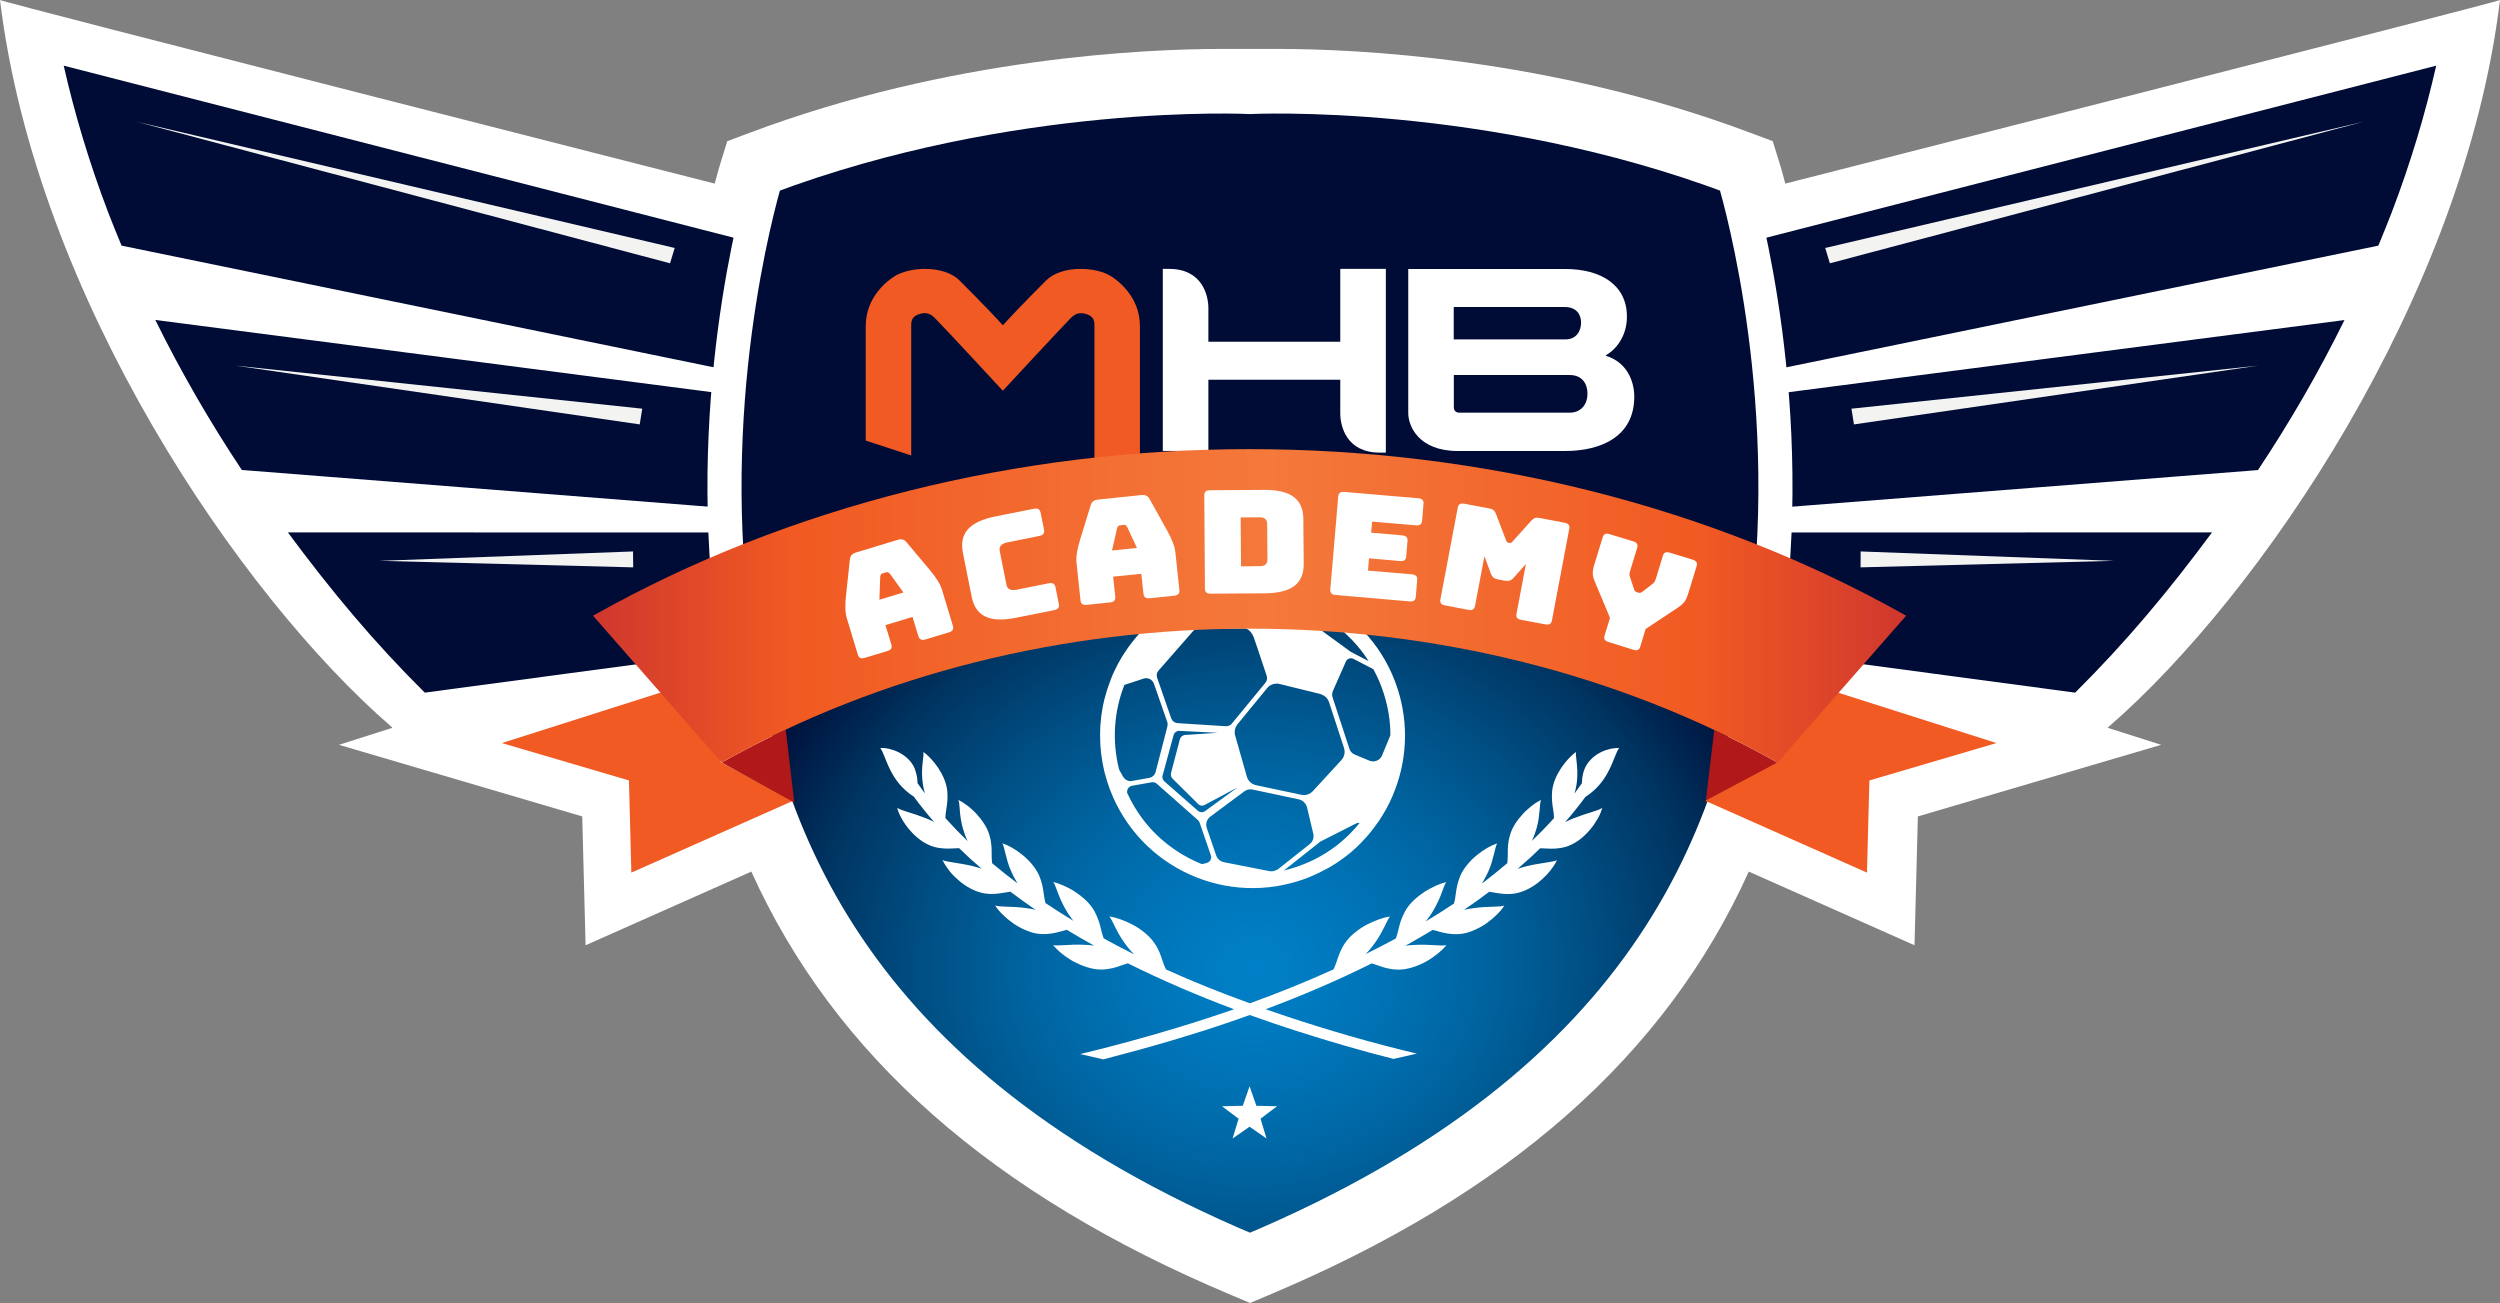
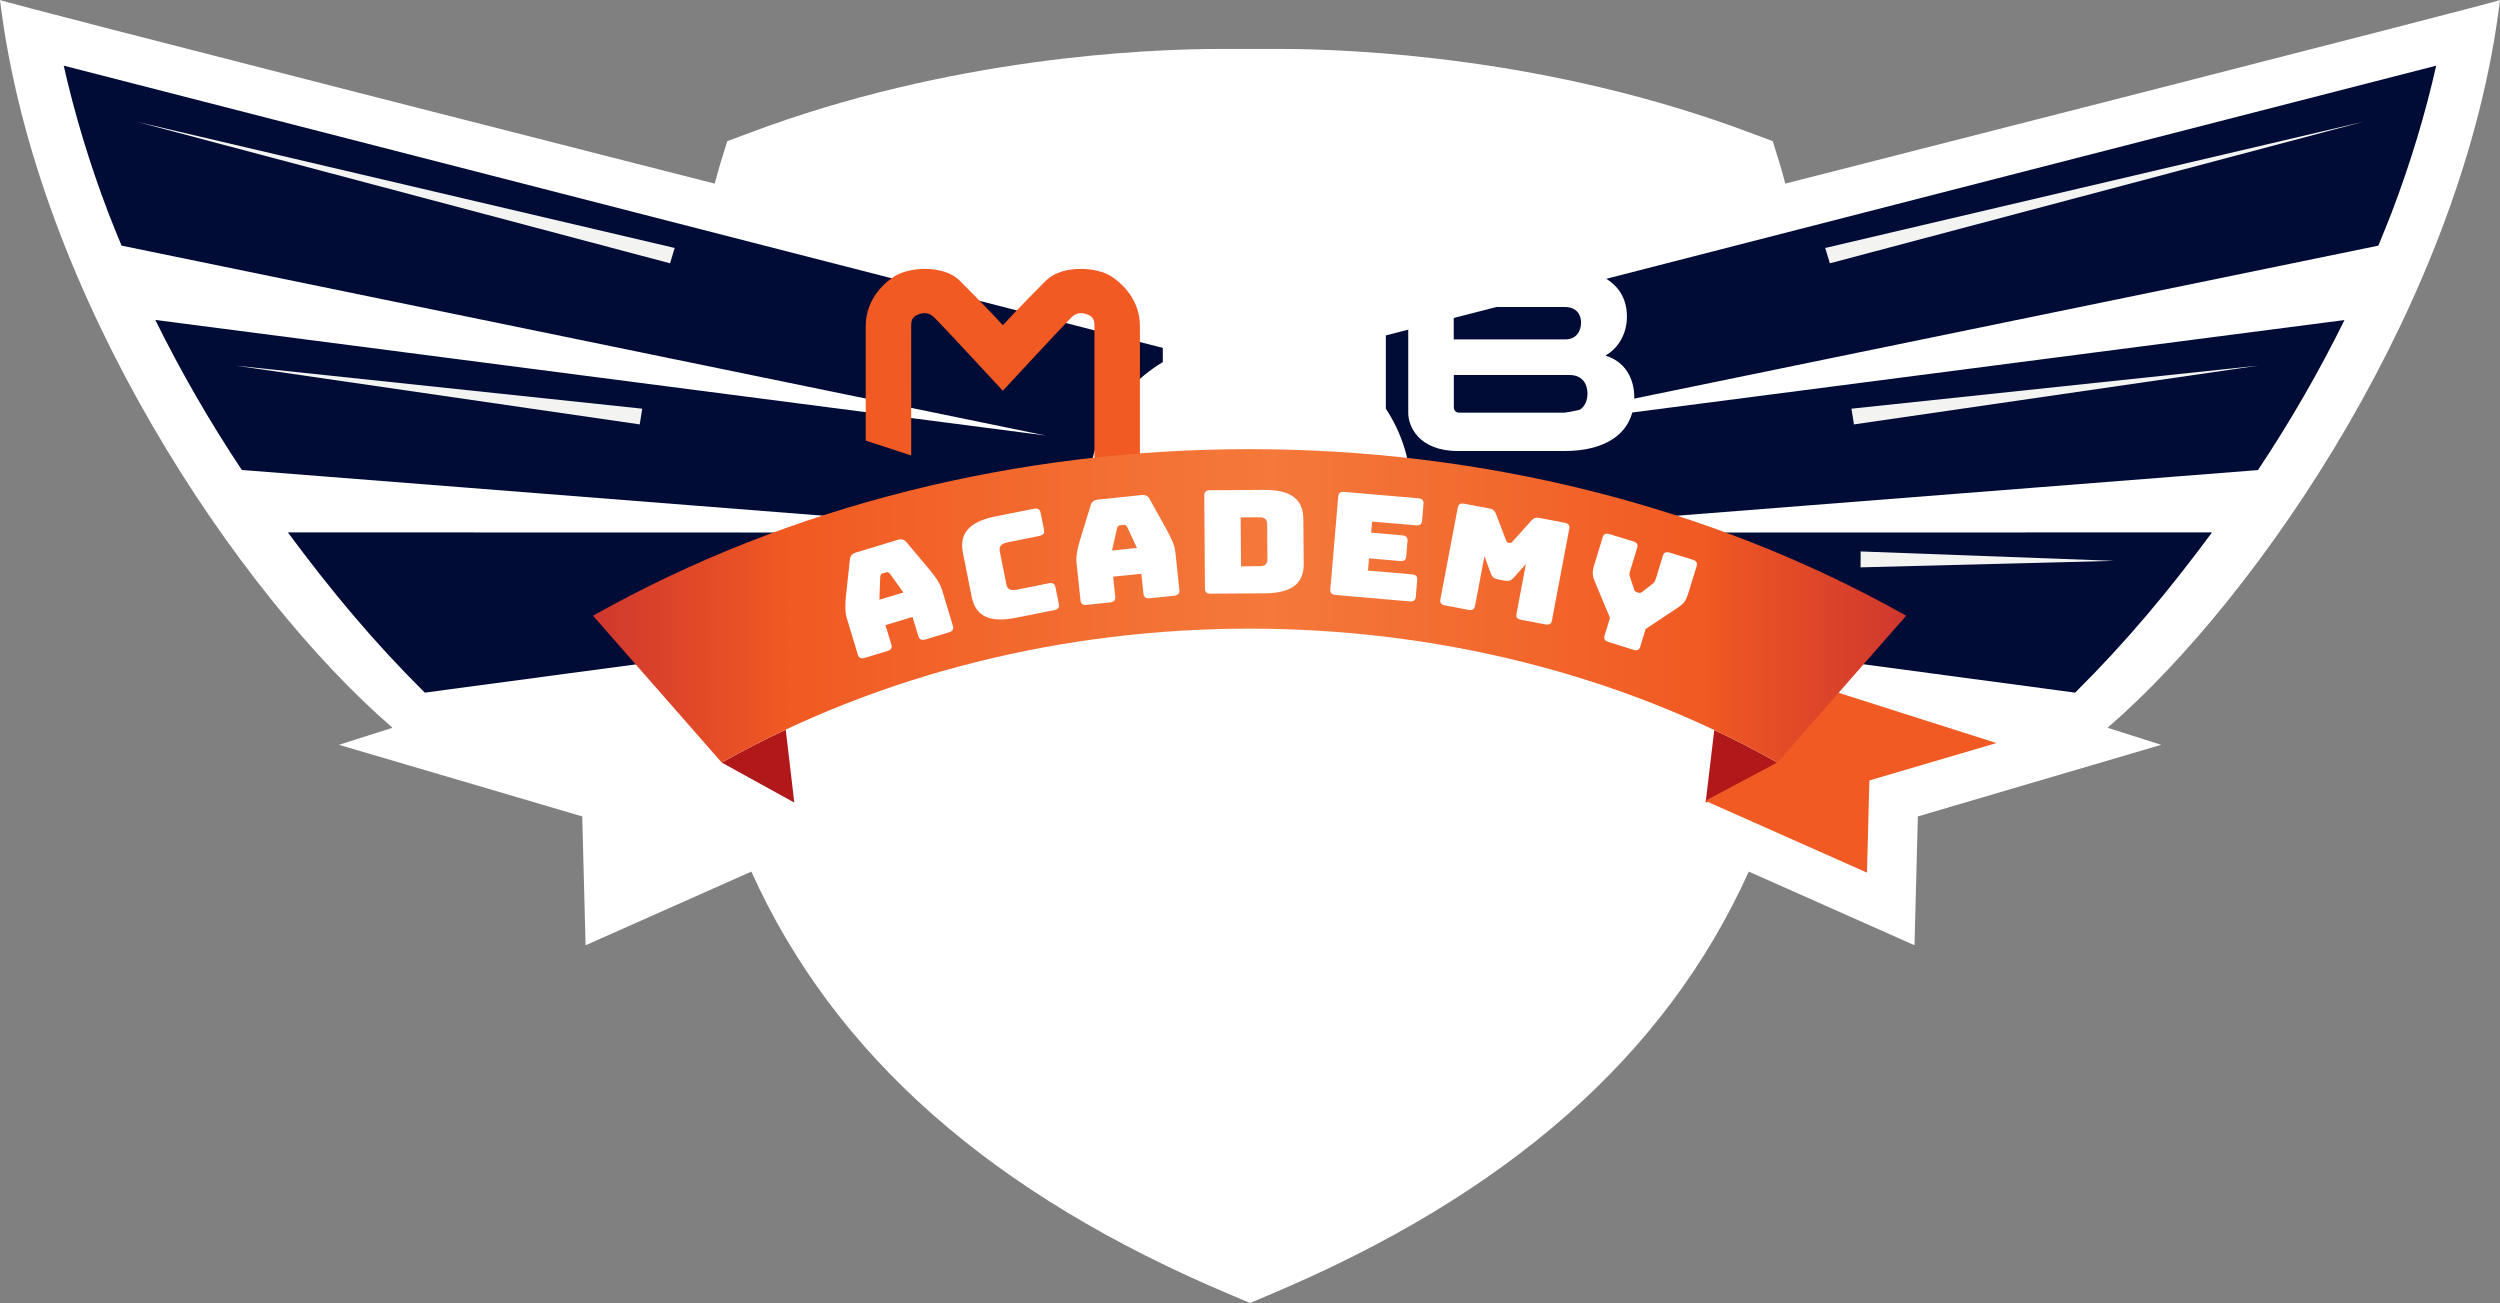
<svg xmlns="http://www.w3.org/2000/svg" version="1.1" id="Calque_1" x="0px" y="0px" viewBox="0 0 268.79 140.09" style="enable-background:new 0 0 268.79 140.09;" xml:space="preserve">
  <rect x="0" y="0" width="268.79" height="140.09" fill="#808080" stroke="none" />
  <style type="text/css">
	.st0{fill:#FFFFFF;}
	.st1{fill:#000C36;}
	.st2{fill:#F3F3F2;}
	.st3{fill:url(#SVGID_1_);stroke:#FFFFFF;stroke-width:3.666;stroke-miterlimit:10;}
	.st4{fill:#F15A22;}
	.st5{fill:#B11819;}
	.st6{fill:url(#SVGID_2_);}
</style>
  <g>
    <g>
      <path class="st0" d="M134.4,140.09l1.99-0.84c25.75-10.82,42.7-25.75,51.63-45.54l10.8,4.8l7.02,3.12l0.2-7.67l0.16-6.18    l10.08-2.97l16.08-4.73l-5.75-1.83l0.14-0.14C242.91,64.1,264.91,32.02,268.79,0c0.15,0.13-76.84,19.74-76.84,19.74    c-0.35-1.35-0.59-2.11-0.61-2.16l-0.74-2.4l-2.35-0.88c-21.67-8.16-42.76-9.04-50.82-9.04h-6.07c-8.06,0-29.15,0.88-50.82,9.04    l-2.35,0.88l-0.74,2.4c-0.02,0.06-0.25,0.82-0.61,2.16c0,0-77-19.6-76.84-19.74c3.88,32.02,25.87,64.1,42.05,78.11l0.14,0.14    l-5.75,1.83l16.08,4.73l10.08,2.97l0.16,6.18l0.2,7.67l7.02-3.12l10.8-4.8c8.94,19.79,25.88,34.72,51.63,45.54L134.4,140.09    L134.4,140.09z" />
    </g>
    <g>
      <g>
        <path class="st1" d="M152.96,65.07l70.15,9.4c5.48-5.44,10.04-10.91,14.72-17.23l-80.61,0.02l85.55-6.72     c3.44-5.17,6.56-10.57,9.3-16.13l-95.7,12.42l99.34-20.42c0.49-1.18,0.97-2.36,1.43-3.55c2.06-5.4,3.63-10.67,4.79-15.8     L141.76,37.92c5.85,2.46,9.98,8.32,9.98,15.18C151.73,60.12,152.96,65.07,152.96,65.07z" />
      </g>
      <g>
        <g>
          <path class="st1" d="M115.82,65.07l-70.15,9.4c-5.48-5.44-10.04-10.91-14.72-17.23l80.61,0.02L26,50.53      c-3.44-5.17-6.56-10.57-9.3-16.13l95.7,12.42L13.07,26.41c-0.49-1.18-0.97-2.36-1.43-3.55c-2.06-5.4-3.63-10.67-4.79-15.8      l120.17,30.86c-5.85,2.46-9.98,8.32-9.98,15.18C117.05,60.12,115.82,65.07,115.82,65.07z" />
        </g>
      </g>
      <g>
        <g>
          <g>
            <polygon class="st2" points="14.65,13.08 72.04,28.31 72.54,26.66      " />
          </g>
        </g>
      </g>
      <g>
        <g>
          <g>
            <polygon class="st2" points="25.31,39.31 68.78,45.63 69.05,43.94      " />
          </g>
        </g>
      </g>
      <g>
        <g>
          <g>
            <polygon class="st2" points="242.8,39.31 199.33,45.63 199.06,43.94      " />
          </g>
        </g>
      </g>
      <g>
        <g>
          <g>
-             <polygon class="st2" points="40.81,60.3 68.08,61 68.06,59.29      " />
-           </g>
+             </g>
        </g>
      </g>
      <g>
        <g>
          <g>
            <polygon class="st2" points="227.3,60.3 200.04,61 200.05,59.29      " />
          </g>
        </g>
      </g>
      <g>
        <g>
          <g>
            <polygon class="st2" points="254.13,13.08 196.74,28.31 196.24,26.66      " />
          </g>
        </g>
      </g>
      <g>
        <radialGradient id="SVGID_1_" cx="136.89" cy="104.002" r="53.209" gradientTransform="matrix(-0.059 -0.998 -1.129 0.067 260.418 233.648)" gradientUnits="userSpaceOnUse">
          <stop offset="0" style="stop-color:#0080C7" />
          <stop offset="0.1" style="stop-color:#007BC1" />
          <stop offset="0.241" style="stop-color:#0072B4" />
          <stop offset="0.407" style="stop-color:#0064A0" />
          <stop offset="0.592" style="stop-color:#004F84" />
          <stop offset="0.792" style="stop-color:#003562" />
          <stop offset="1" style="stop-color:#000C36" />
        </radialGradient>
-         <path class="st3" d="M134.39,134.53c43.55-18.3,53.32-45.65,55.9-70.43c2.55-24.44-3.86-45.01-3.86-45.01     c-26.4-9.94-52.04-8.66-52.04-8.66s-25.64-1.29-52.04,8.66c0,0-6.4,20.57-3.86,45.01C81.07,88.87,90.84,116.22,134.39,134.53z" />
      </g>
      <g>
        <path class="st4" d="M119.46,29.7c-0.79-0.5-2.02-0.79-3.27-0.79c-1.57,0-2.92,0.45-3.71,1.24c-2.74,2.74-4.12,4.23-4.66,4.82     c-0.53-0.59-1.91-2.07-4.66-4.82c-0.79-0.79-2.14-1.24-3.71-1.24c-1.26,0-2.48,0.3-3.27,0.79c-0.73,0.46-3.1,2.2-3.1,5.36v12.31     l4.89,1.6V34.94c0-0.61,0.23-0.94,0.78-1.14c0.71-0.26,1.22-0.15,1.74,0.37c0.81,0.8,7.01,7.49,7.07,7.56l0.26,0.28l0.26-0.28     c0.06-0.07,6.26-6.75,7.07-7.56c0.52-0.52,1.03-0.62,1.74-0.37c0.55,0.2,0.78,0.53,0.78,1.14v14.67h4.89V35.06     C122.56,31.9,120.18,30.16,119.46,29.7z" />
        <path class="st0" d="M144.1,28.91v7.83h-14.18v-3.61c0-1.4-0.68-4.22-4.22-4.22h-0.68c0,0,0,4.32,0,4.71v14.86h4.9v-7.65h14.18     v3.61c0,1.4,0.68,4.22,4.22,4.22H149c0,0,0-4.32,0-4.71V28.91H144.1z" />
        <path class="st0" d="M151.41,33.02L151.41,33.02v-4.1h16.86c3.91,0,6.65,1.75,6.65,5.12c0,2.19-1.26,3.61-2.27,4.16v0.05     c2.24,0.68,3.06,2.68,3.06,4.41c0,4.27-3.56,5.83-7.44,5.83h-11.53c-4.22,0-5.33-2.69-5.33-4.07V33.02z M168.32,36.49     c1.15,0,1.67-0.88,1.67-1.81c0-0.9-0.52-1.67-1.75-1.67h-11.94v3.48H168.32z M156.91,44.37h11.83c1.31,0,1.94-0.96,1.94-2.05     c0-1.09-0.6-2-1.91-2h-12.46v3.45C156.31,44.16,156.53,44.37,156.91,44.37z" />
      </g>
      <g>
        <polygon class="st0" points="134.35,121.14 132.52,122.41 133.17,120.28 131.39,118.94 133.62,118.89 134.35,116.79      135.08,118.89 137.3,118.94 135.53,120.28 136.17,122.41    " />
      </g>
      <path class="st0" d="M172.98,82.84c0.56-1.1,0.82-2.1,1.11-2.41c-0.27-0.02-0.6,0.01-0.95,0.08c-0.34,0.08-0.71,0.21-1.07,0.39    c-0.71,0.37-1.36,0.96-1.68,1.72c-0.14,0.34-0.22,0.65-0.26,0.94c-0.03,0.23-0.04,0.44-0.05,0.65c-0.26,0.37-0.53,0.74-0.8,1.11    c0.16-0.52,0.24-1.01,0.28-1.47c0.13-1.46-0.2-2.53-0.11-3c-0.25,0.17-0.51,0.42-0.79,0.7c-0.27,0.29-0.54,0.63-0.79,0.99    c-0.49,0.74-0.9,1.6-0.99,2.51c-0.07,0.81,0.01,1.4,0.11,1.99c0.05,0.31,0.09,0.61,0.09,0.92c-0.76,0.85-1.55,1.66-2.38,2.45    c0.23-0.48,0.39-0.94,0.51-1.37c0.1-0.36,0.17-0.7,0.22-1.02c0.04-0.32,0.07-0.61,0.1-0.87c0.04-0.52,0.07-0.91,0.15-1.14    c-0.28,0.14-0.61,0.33-0.93,0.58c-0.16,0.13-0.33,0.26-0.49,0.41c-0.17,0.15-0.33,0.3-0.49,0.47c-0.63,0.68-1.21,1.49-1.44,2.39    c-0.23,0.79-0.22,1.42-0.22,2.02c0,0.31-0.01,0.61-0.05,0.92c-0.75,0.64-1.52,1.26-2.29,1.86c-0.15,0.12-0.31,0.23-0.46,0.35    c0.06-0.08,0.11-0.17,0.16-0.25c0.22-0.38,0.41-0.74,0.56-1.09c0.31-0.69,0.47-1.34,0.6-1.86c0.13-0.52,0.21-0.91,0.34-1.13    c-1.24,0.39-3.21,1.77-3.97,3.49c-0.32,0.79-0.41,1.4-0.49,2c-0.04,0.33-0.09,0.64-0.18,0.97c-1,0.67-2.03,1.32-3.06,1.94    c0.08-0.09,0.16-0.19,0.23-0.28c0.27-0.35,0.5-0.71,0.69-1.05c0.38-0.68,0.65-1.29,0.83-1.8c0.19-0.51,0.32-0.9,0.48-1.11    c-0.32,0.07-0.7,0.2-1.1,0.38c-0.4,0.18-0.83,0.4-1.25,0.67c-0.82,0.55-1.62,1.24-2.09,2.1c-0.41,0.76-0.57,1.37-0.71,1.97    c-0.08,0.31-0.15,0.62-0.27,0.94c-1.07,0.58-2.16,1.14-3.25,1.68c0.4-0.41,0.73-0.82,1.01-1.22c0.92-1.28,1.26-2.43,1.62-2.82    c-0.68,0.08-1.59,0.41-2.5,0.87c-0.45,0.24-0.89,0.53-1.29,0.86c-0.4,0.32-0.76,0.69-1.04,1.1c-0.5,0.72-0.69,1.35-0.89,1.93    c-0.11,0.31-0.21,0.61-0.36,0.92c-2.95,1.34-5.95,2.55-9,3.65c-3.05-1.1-6.07-2.3-9.02-3.64c-0.15-0.31-0.26-0.62-0.37-0.93    c-0.19-0.59-0.39-1.21-0.89-1.93c-0.28-0.41-0.64-0.77-1.04-1.1c-0.4-0.33-0.84-0.62-1.29-0.86c-0.91-0.47-1.82-0.79-2.5-0.87    c0.36,0.39,0.7,1.54,1.62,2.82c0.29,0.41,0.63,0.83,1.05,1.25c-0.96-0.48-1.92-0.98-2.86-1.49c-0.14-0.08-0.28-0.16-0.42-0.24    c-0.12-0.31-0.19-0.62-0.27-0.93c-0.14-0.6-0.3-1.2-0.71-1.97c-0.47-0.86-1.27-1.55-2.09-2.1c-0.41-0.27-0.85-0.49-1.25-0.67    c-0.4-0.18-0.78-0.31-1.1-0.38c0.16,0.21,0.29,0.6,0.48,1.11c0.19,0.51,0.45,1.12,0.83,1.8c0.19,0.34,0.42,0.7,0.69,1.05    c0.06,0.07,0.12,0.15,0.18,0.22c-1.02-0.62-2.03-1.26-3.02-1.92c-0.08-0.32-0.12-0.62-0.17-0.93c-0.08-0.6-0.17-1.22-0.49-2    c-0.77-1.73-2.73-3.1-3.97-3.49c0.13,0.22,0.21,0.61,0.34,1.13c0.13,0.52,0.29,1.17,0.6,1.86c0.15,0.35,0.34,0.72,0.56,1.09    c0.05,0.08,0.1,0.16,0.15,0.24c-0.94-0.7-1.85-1.43-2.75-2.18c-0.04-0.32-0.05-0.62-0.05-0.93c0-0.6,0.01-1.23-0.22-2.02    c-0.24-0.9-0.82-1.71-1.44-2.39c-0.16-0.17-0.33-0.32-0.49-0.47c-0.16-0.15-0.33-0.29-0.49-0.41c-0.33-0.25-0.66-0.44-0.93-0.58    c0.08,0.23,0.11,0.62,0.15,1.14c0.02,0.26,0.05,0.55,0.1,0.87c0.05,0.32,0.12,0.66,0.22,1.02c0.12,0.44,0.29,0.92,0.52,1.4    c-0.83-0.8-1.62-1.62-2.39-2.48c0-0.32,0.04-0.61,0.09-0.92c0.1-0.59,0.18-1.19,0.11-1.99c-0.09-0.9-0.5-1.77-0.99-2.51    c-0.25-0.37-0.52-0.7-0.79-0.99c-0.28-0.29-0.54-0.53-0.79-0.7c0.08,0.46-0.25,1.53-0.11,3c0.04,0.45,0.12,0.94,0.28,1.45    c-0.1-0.14-0.21-0.27-0.31-0.41c-0.17-0.23-0.33-0.46-0.49-0.69c-0.01-0.21-0.02-0.42-0.05-0.64c-0.05-0.29-0.13-0.6-0.26-0.94    c-0.31-0.76-0.97-1.35-1.68-1.72c-0.36-0.18-0.73-0.31-1.07-0.39c-0.35-0.08-0.67-0.1-0.95-0.08c0.29,0.31,0.55,1.31,1.11,2.41    c0.49,0.96,1.21,1.98,2.51,2.82c0.68,0.93,1.41,1.84,2.17,2.71c-0.31-0.16-0.62-0.29-0.91-0.41c-0.72-0.28-1.36-0.49-1.9-0.65    c-0.53-0.17-0.93-0.3-1.16-0.46c0.09,0.33,0.25,0.74,0.48,1.15c0.23,0.41,0.52,0.84,0.87,1.24c0.35,0.4,0.74,0.78,1.17,1.09    c0.43,0.31,0.9,0.55,1.37,0.7c0.85,0.24,1.49,0.22,2.1,0.19c0.22-0.01,0.45-0.03,0.67-0.03c0.78,0.76,1.59,1.5,2.42,2.21    c-0.34-0.11-0.67-0.21-0.99-0.29c-0.38-0.09-0.74-0.16-1.08-0.22c-0.33-0.06-0.64-0.11-0.91-0.15c-0.55-0.09-0.98-0.15-1.23-0.27    c0.15,0.31,0.38,0.68,0.66,1.05c0.28,0.38,0.64,0.75,1.05,1.1c0.8,0.71,1.8,1.26,2.78,1.43c0.88,0.14,1.52,0.03,2.12-0.07    c0.23-0.04,0.45-0.08,0.69-0.11c0.89,0.67,1.79,1.31,2.7,1.94c-0.36-0.08-0.71-0.14-1.04-0.18c-1.56-0.22-2.78-0.08-3.29-0.28    c0.36,0.61,1.1,1.33,1.97,1.95c0.45,0.3,0.93,0.56,1.43,0.76c0.25,0.1,0.5,0.18,0.75,0.25c0.26,0.06,0.51,0.1,0.76,0.11    c0.9,0.05,1.52-0.11,2.12-0.27c0.22-0.06,0.45-0.12,0.67-0.18c0.96,0.58,1.94,1.15,2.93,1.7c-0.37-0.05-0.72-0.08-1.06-0.09    c-1.59-0.08-2.79,0.16-3.34,0.03c0.44,0.56,1.24,1.23,2.18,1.76c0.96,0.5,2.05,0.9,3.07,0.87c0.91-0.03,1.53-0.24,2.11-0.45    c0.22-0.08,0.44-0.15,0.67-0.22c3.71,1.85,7.53,3.48,11.42,4.94c-2.04,0.71-4.1,1.38-6.16,2c-3.43,1.04-6.89,1.98-10.38,2.82    l2.49,0.57c4.85-1.26,9.66-2.64,14.39-4.29c0.45-0.16,0.9-0.32,1.35-0.48c1.69,0.61,3.39,1.19,5.09,1.73    c3.42,1.1,6.88,2.11,10.37,2.99l2.51-0.57c-4.7-1.11-9.36-2.46-13.94-3.98c-0.78-0.26-1.55-0.52-2.32-0.79    c3.88-1.45,7.7-3.08,11.41-4.93c0.23,0.07,0.44,0.14,0.67,0.22c0.58,0.21,1.2,0.42,2.11,0.45c1.02,0.03,2.12-0.36,3.07-0.87    c0.94-0.54,1.74-1.21,2.18-1.76c-0.55,0.13-1.74-0.11-3.34-0.03c-0.34,0.01-0.7,0.04-1.08,0.09c0.19-0.11,0.39-0.21,0.58-0.32    c0.8-0.45,1.58-0.91,2.36-1.38c0.23,0.05,0.45,0.11,0.67,0.18c0.59,0.16,1.22,0.32,2.12,0.27c0.25-0.01,0.51-0.05,0.76-0.11    c0.25-0.06,0.51-0.15,0.75-0.25c0.5-0.2,0.99-0.46,1.43-0.76c0.87-0.62,1.61-1.34,1.97-1.95c-0.51,0.2-1.73,0.05-3.29,0.28    c-0.33,0.04-0.68,0.1-1.04,0.18c0.92-0.62,1.83-1.27,2.71-1.94c0.23,0.03,0.45,0.07,0.67,0.11c0.6,0.1,1.24,0.21,2.12,0.07    c0.98-0.17,1.98-0.72,2.78-1.43c0.4-0.35,0.76-0.72,1.05-1.1c0.29-0.37,0.52-0.74,0.66-1.05c-0.25,0.12-0.68,0.19-1.23,0.27    c-0.28,0.04-0.58,0.09-0.91,0.15c-0.34,0.06-0.7,0.12-1.08,0.22c-0.32,0.08-0.65,0.18-1,0.29c0.48-0.42,0.96-0.84,1.43-1.27    c0.33-0.31,0.66-0.62,0.99-0.94c0.23,0,0.45,0.02,0.68,0.03c0.6,0.03,1.24,0.05,2.1-0.19c0.47-0.15,0.93-0.39,1.37-0.7    c0.43-0.31,0.82-0.69,1.17-1.09c0.35-0.4,0.63-0.84,0.87-1.24c0.23-0.41,0.39-0.81,0.48-1.15c-0.22,0.16-0.63,0.3-1.16,0.46    c-0.54,0.16-1.18,0.37-1.9,0.65c-0.3,0.12-0.62,0.26-0.93,0.42c0.77-0.87,1.49-1.78,2.18-2.71    C171.77,84.83,172.48,83.81,172.98,82.84z" />
      <path class="st0" d="M146.9,90.01c0.02-0.02,0.04-0.04,0.05-0.06c0.45-0.51,0.87-1.06,1.26-1.62c0.02-0.03,0.04-0.06,0.06-0.09    c0.58-0.86,1.08-1.78,1.48-2.73c0-0.01,0.01-0.02,0.01-0.03c1.48-3.49,1.76-7.5,0.52-11.38c-2.76-8.62-11.99-13.37-20.61-10.61    c-3.2,1.03-5.87,2.95-7.82,5.39l0,0l0,0c-0.2,0.26-0.4,0.52-0.59,0.78c-0.01,0.01-0.02,0.03-0.03,0.05    c-0.17,0.24-0.32,0.48-0.48,0.72c-0.03,0.05-0.07,0.11-0.1,0.16c-0.13,0.22-0.26,0.44-0.38,0.66c-0.03,0.05-0.06,0.11-0.09,0.16    c-0.29,0.55-0.56,1.12-0.78,1.71c-0.02,0.04-0.03,0.08-0.04,0.12c-0.09,0.25-0.18,0.5-0.27,0.75c-0.02,0.07-0.05,0.15-0.07,0.22    c-0.07,0.23-0.14,0.46-0.2,0.69c-0.02,0.07-0.04,0.14-0.06,0.21c-0.07,0.29-0.14,0.58-0.2,0.88c0,0.01,0,0.01,0,0.02    c-0.06,0.31-0.11,0.62-0.15,0.93c-0.01,0.07-0.02,0.14-0.02,0.21c-0.03,0.24-0.05,0.47-0.07,0.71c-0.01,0.09-0.01,0.19-0.02,0.28    c-0.01,0.22-0.02,0.45-0.02,0.67c0,0.09,0,0.18,0,0.27c0,0.29,0.01,0.59,0.02,0.88c0,0.02,0,0.03,0,0.05    c0.02,0.31,0.05,0.62,0.08,0.94c0.01,0.09,0.02,0.18,0.04,0.27c0.03,0.22,0.06,0.45,0.1,0.67c0.02,0.11,0.04,0.21,0.06,0.32    c0.04,0.22,0.09,0.44,0.14,0.66c0.02,0.1,0.04,0.19,0.07,0.29c0.08,0.31,0.17,0.62,0.27,0.93c2.76,8.62,11.99,13.37,20.61,10.61    c0.33-0.1,0.65-0.22,0.96-0.34c0.09-0.04,0.18-0.07,0.27-0.11c0.24-0.1,0.47-0.2,0.7-0.31c0.08-0.04,0.17-0.08,0.25-0.12    c0.3-0.15,0.6-0.3,0.89-0.46c0.02-0.01,0.04-0.02,0.06-0.03c0.27-0.15,0.53-0.32,0.79-0.48c0.07-0.05,0.14-0.1,0.22-0.14    c0.22-0.15,0.44-0.3,0.65-0.46c0.05-0.04,0.11-0.08,0.16-0.12c0.27-0.2,0.53-0.42,0.78-0.63c0.01-0.01,0.02-0.02,0.03-0.03    c0.24-0.21,0.47-0.42,0.69-0.64c0.05-0.05,0.09-0.09,0.14-0.14C146.49,90.45,146.7,90.23,146.9,90.01z M148.78,74.57    C148.78,74.57,148.78,74.57,148.78,74.57c0.48,1.49,0.71,3,0.71,4.48l-0.37,0.9l0,0l-0.53,1.28c-0.22,0.52-0.82,0.77-1.34,0.56    l-1.59-0.66c-0.28-0.11-0.49-0.34-0.58-0.63l-1.8-5.5c-0.02-0.06-0.03-0.12-0.04-0.18c-0.01-0.06-0.01-0.12-0.01-0.19    c0-0.06,0.01-0.12,0.03-0.18c0.01-0.06,0.03-0.12,0.06-0.18l1.38-3.14c0.14-0.31,0.51-0.45,0.82-0.29l2.14,1.11    C148.11,72.77,148.49,73.65,148.78,74.57z M141.16,85.05c-0.01,0.01-0.03,0.02-0.04,0.04c-0.23,0.23-0.54,0.38-0.87,0.39    c-0.11,0.01-0.23,0-0.35-0.03l-4.85-1.03c-0.48-0.1-0.87-0.46-1-0.94l-1.25-4.4c-0.03-0.1-0.05-0.21-0.05-0.32    c-0.01-0.32,0.09-0.64,0.3-0.89l3.19-3.89c0.24-0.3,0.6-0.47,0.97-0.48c0.12-0.01,0.25,0.01,0.37,0.04l3.5,0.86l0.86,0.21    c0.04,0.01,0.08,0.03,0.12,0.05c0.28,0.1,0.52,0.28,0.68,0.52c0.06,0.09,0.11,0.2,0.15,0.31l1.61,4.92    c0.15,0.46,0.04,0.96-0.28,1.31L141.16,85.05z M131.98,78.07c-0.06,0.01-0.12,0.01-0.19,0.01l-5.18-0.33    c-0.16-0.01-0.3-0.07-0.42-0.16s-0.21-0.22-0.27-0.37l-1.51-4.35c-0.09-0.27-0.04-0.56,0.15-0.77l3.71-4.24    c0.17-0.19,0.41-0.29,0.66-0.26l4.91-0.03c0.53,0.02,0.91,0.77,1,1.07l0.39,1.15l0,0l0.96,2.87c0.09,0.26,0.03,0.54-0.14,0.75    l-3.61,4.39c-0.04,0.05-0.09,0.09-0.13,0.13C132.21,77.99,132.1,78.04,131.98,78.07z M129.59,87.19c-0.24,0.19-0.57,0.18-0.8-0.02    l-3.6-3.16c-0.09-0.08-0.15-0.18-0.19-0.29c-0.03-0.11-0.04-0.23,0-0.35l1.18-4.33c0.08-0.29,0.35-0.48,0.65-0.46l4.09,0.21    l-3.51,0.23c-0.07,0.01-0.13,0.02-0.19,0.05c-0.18,0.08-0.32,0.23-0.37,0.43l-0.95,3.62c-0.03,0.11-0.02,0.22,0.01,0.33    c0.03,0.1,0.09,0.2,0.17,0.28l2.78,2.75c0.17,0.16,0.42,0.19,0.63,0.08l3.55-1.89L129.59,87.19z M141.44,65.87    c2.36,1.22,4.32,3.02,5.71,5.21l-1.98-1.03l0-0.01l-5.36-3.91c-0.2-0.15-0.32-0.37-0.34-0.62l-0.04-0.51    C140.11,65.25,140.79,65.54,141.44,65.87z M120.76,83.52l-0.43-0.76c-0.8-3.12-0.55-6.3,0.56-9.12l2.07-0.68    c0.46-0.15,0.95,0.1,1.11,0.56l1.42,4.08c0.03,0.08,0.05,0.17,0.05,0.26c0,0.09-0.01,0.17-0.03,0.26l-1.26,4.87    c-0.09,0.34-0.36,0.59-0.71,0.65l-1.86,0.33c-0.09,0.02-0.18,0.02-0.27,0.01C121.14,83.92,120.9,83.76,120.76,83.52z     M129.72,92.79l-0.49,0.12c-0.45-0.18-0.88-0.38-1.32-0.6c-1.13-0.58-2.16-1.3-3.09-2.12c-0.31-0.27-0.6-0.56-0.89-0.86    c-0.57-0.6-1.08-1.24-1.54-1.93s-0.86-1.41-1.21-2.17l0-0.1c0-0.32,0.23-0.59,0.54-0.65l2.1-0.37c0.1-0.02,0.2-0.01,0.29,0.01    c0.09,0.03,0.18,0.07,0.26,0.14l4.42,3.91c0.08,0.07,0.15,0.17,0.19,0.28l1.2,3.49C130.32,92.31,130.1,92.7,129.72,92.79z     M136.95,93.65c-0.15,0.04-0.31,0.04-0.47,0.01l-4.89-0.96c-0.29-0.06-0.54-0.23-0.7-0.46c-0.05-0.08-0.1-0.17-0.13-0.26    l-1.01-2.95c-0.16-0.45,0-0.96,0.39-1.24l3.65-2.71c0.25-0.19,0.58-0.26,0.89-0.19l4.99,1.06c0.27,0.06,0.49,0.22,0.65,0.43    c0.09,0.12,0.16,0.25,0.2,0.4l0.68,2.86c0.1,0.42-0.05,0.85-0.39,1.12l-3.42,2.71C137.25,93.54,137.1,93.61,136.95,93.65z     M139.22,93.26c-0.39,0.13-0.79,0.23-1.18,0.33l3.84-3.04l-0.01-0.02l3.92-1.99c0.06-0.03,0.13-0.05,0.19-0.06    c0.07-0.01,0.13,0,0.19,0.02c-0.66,0.81-1.4,1.55-2.22,2.22c-0.27,0.22-0.56,0.43-0.85,0.63c-0.58,0.4-1.2,0.77-1.85,1.09    C140.61,92.75,139.93,93.03,139.22,93.26z" />
-       <polygon class="st4" points="77.54,81.98 73.29,73.74 53.96,79.89 67.62,83.91 67.88,93.82 85.26,86.1   " />
      <path class="st5" d="M77.6,81.99L77.6,81.99l7.8,4.3l-0.92-7.84C82.14,79.54,79.84,80.72,77.6,81.99z" />
      <path class="st5" d="M191.1,81.99c-2.22-1.25-4.48-2.42-6.79-3.5l-0.93,7.81l7.8-4.3l-0.05-0.03    C191.12,81.97,191.11,81.98,191.1,81.99z" />
      <polygon class="st4" points="191.08,81.98 195.33,73.74 214.65,79.89 200.99,83.91 200.73,93.82 183.35,86.1   " />
      <linearGradient id="SVGID_2_" gradientUnits="userSpaceOnUse" x1="63.761" y1="65.136" x2="204.942" y2="65.136">
        <stop offset="0" style="stop-color:#CF372E" />
        <stop offset="0.151" style="stop-color:#F15A22" />
        <stop offset="0.515" style="stop-color:#F4793B" />
        <stop offset="0.843" style="stop-color:#F15A22" />
        <stop offset="1" style="stop-color:#CF372E" />
      </linearGradient>
      <path class="st6" d="M191.1,81.99c-34.05-19.2-79.45-19.2-113.5,0c-4.61-5.26-9.23-10.53-13.84-15.79    c42.35-23.88,98.83-23.88,141.18,0C200.33,71.46,195.72,76.72,191.1,81.99z" />
      <g>
        <path class="st0" d="M95.4,70l-2.42,0.73c-0.41,0.12-0.64,0.02-0.75-0.35l-1.18-3.9c-0.18-0.59-0.21-1.39-0.08-2.56l0.41-3.79     c0.03-0.38,0.25-0.61,0.69-0.74l4.42-1.34c0.43-0.13,0.73-0.06,0.97,0.24l2.45,2.92c0.76,0.9,1.18,1.58,1.36,2.17l1.18,3.9     c0.11,0.37-0.02,0.59-0.43,0.71l-2.48,0.75c-0.44,0.13-0.69,0.03-0.8-0.34l-0.63-2.07l-2.91,0.88l0.63,2.07     C95.94,69.66,95.81,69.88,95.4,70z M94.55,64.48l2.58-0.78l-1.45-2.01c-0.14-0.15-0.26-0.2-0.39-0.16l-0.41,0.12     c-0.13,0.04-0.21,0.14-0.24,0.35L94.55,64.48z" />
        <path class="st0" d="M109.23,66.42c-2.83,0.57-4.34-0.16-4.76-2.26l-0.94-4.71c-0.42-2.12,0.69-3.37,3.52-3.93l4.11-0.82     c0.42-0.08,0.64,0.05,0.72,0.42l0.37,1.83c0.08,0.38-0.08,0.58-0.5,0.67l-3.38,0.68c-0.71,0.14-0.98,0.45-0.88,0.96l0.72,3.61     c0.1,0.5,0.47,0.66,1.17,0.52l3.38-0.68c0.42-0.08,0.64,0.05,0.72,0.42l0.36,1.8c0.08,0.38-0.08,0.58-0.5,0.67L109.23,66.42z" />
        <path class="st0" d="M119.35,64.77l-2.51,0.26c-0.43,0.04-0.63-0.1-0.67-0.49l-0.43-4.06c-0.06-0.61,0.06-1.4,0.41-2.53     l1.12-3.64c0.1-0.37,0.36-0.55,0.82-0.6l4.6-0.48c0.44-0.05,0.73,0.08,0.91,0.42l1.85,3.33c0.57,1.03,0.86,1.77,0.92,2.39     l0.43,4.06c0.04,0.38-0.13,0.57-0.56,0.62l-2.58,0.27c-0.46,0.05-0.68-0.1-0.72-0.48l-0.23-2.15L119.68,62l0.23,2.15     C119.94,64.54,119.77,64.73,119.35,64.77z M119.56,59.19l2.68-0.28l-1.05-2.25c-0.1-0.18-0.22-0.24-0.35-0.23l-0.43,0.05     c-0.14,0.01-0.23,0.1-0.3,0.29L119.56,59.19z" />
        <path class="st0" d="M130.17,63.83c-0.43,0-0.62-0.17-0.62-0.55l-0.07-10.01c0-0.39,0.19-0.56,0.61-0.56l5.79-0.04     c2.88-0.02,4.23,0.97,4.25,3.12l0.04,4.82c0.02,2.15-1.32,3.16-4.2,3.18L130.17,63.83z M133.43,60.89l2.04-0.02     c0.55,0,0.81-0.24,0.8-0.76l-0.03-3.75c0-0.51-0.26-0.74-0.81-0.74l-2.04,0.01L133.43,60.89z" />
        <path class="st0" d="M143.6,63.97c-0.43-0.04-0.6-0.22-0.57-0.61l0.85-9.97c0.03-0.38,0.24-0.54,0.66-0.5l7.94,0.68     c0.43,0.04,0.6,0.22,0.57,0.61l-0.15,1.8c-0.03,0.38-0.24,0.54-0.66,0.5l-4.72-0.4l-0.1,1.19l3.34,0.29     c0.43,0.04,0.6,0.22,0.57,0.61l-0.14,1.65c-0.03,0.39-0.23,0.54-0.66,0.5l-3.34-0.29l-0.11,1.32l4.72,0.4     c0.43,0.04,0.6,0.22,0.57,0.61l-0.15,1.8c-0.03,0.39-0.24,0.54-0.66,0.5L143.6,63.97z" />
        <path class="st0" d="M155.37,65.09c-0.42-0.08-0.58-0.28-0.5-0.66l1.86-9.84c0.07-0.38,0.29-0.51,0.71-0.43l2.72,0.51     c0.35,0.07,0.55,0.23,0.69,0.6l1.05,2.76c0.08,0.2,0.12,0.29,0.26,0.32l0.15,0.03c0.14,0.03,0.2-0.04,0.35-0.2l1.97-2.19     c0.27-0.3,0.51-0.38,0.86-0.31l2.73,0.52c0.42,0.08,0.58,0.28,0.5,0.66l-1.86,9.84c-0.07,0.38-0.29,0.51-0.71,0.43l-2.6-0.49     c-0.44-0.08-0.58-0.28-0.5-0.66l1.01-5.34l-1.31,1.47c-0.27,0.31-0.55,0.4-0.99,0.32l-0.68-0.13c-0.44-0.08-0.67-0.27-0.8-0.66     l-0.68-1.84l-1.01,5.34c-0.07,0.38-0.29,0.51-0.71,0.43L155.37,65.09z" />
        <path class="st0" d="M172.95,69.03c-0.43-0.13-0.54-0.34-0.43-0.71l0.58-1.89l-1.59-3.8c-0.32-0.76-0.35-1.09-0.07-2.01     l0.87-2.84c0.11-0.37,0.34-0.48,0.75-0.35l2.53,0.77c0.41,0.13,0.54,0.34,0.43,0.71l-0.74,2.42c-0.06,0.21-0.13,0.41-0.04,0.67     l0.43,1.3c0.06,0.21,0.14,0.32,0.32,0.37l0.16,0.05c0.18,0.06,0.3,0.01,0.47-0.13l1.08-0.83c0.21-0.16,0.27-0.37,0.34-0.57     l0.74-2.42c0.11-0.37,0.34-0.48,0.75-0.35l2.45,0.75c0.41,0.13,0.54,0.34,0.43,0.71l-0.87,2.84c-0.28,0.92-0.5,1.17-1.18,1.63     l-3.43,2.28l-0.57,1.88c-0.11,0.37-0.34,0.48-0.75,0.35L172.95,69.03z" />
      </g>
    </g>
  </g>
</svg>